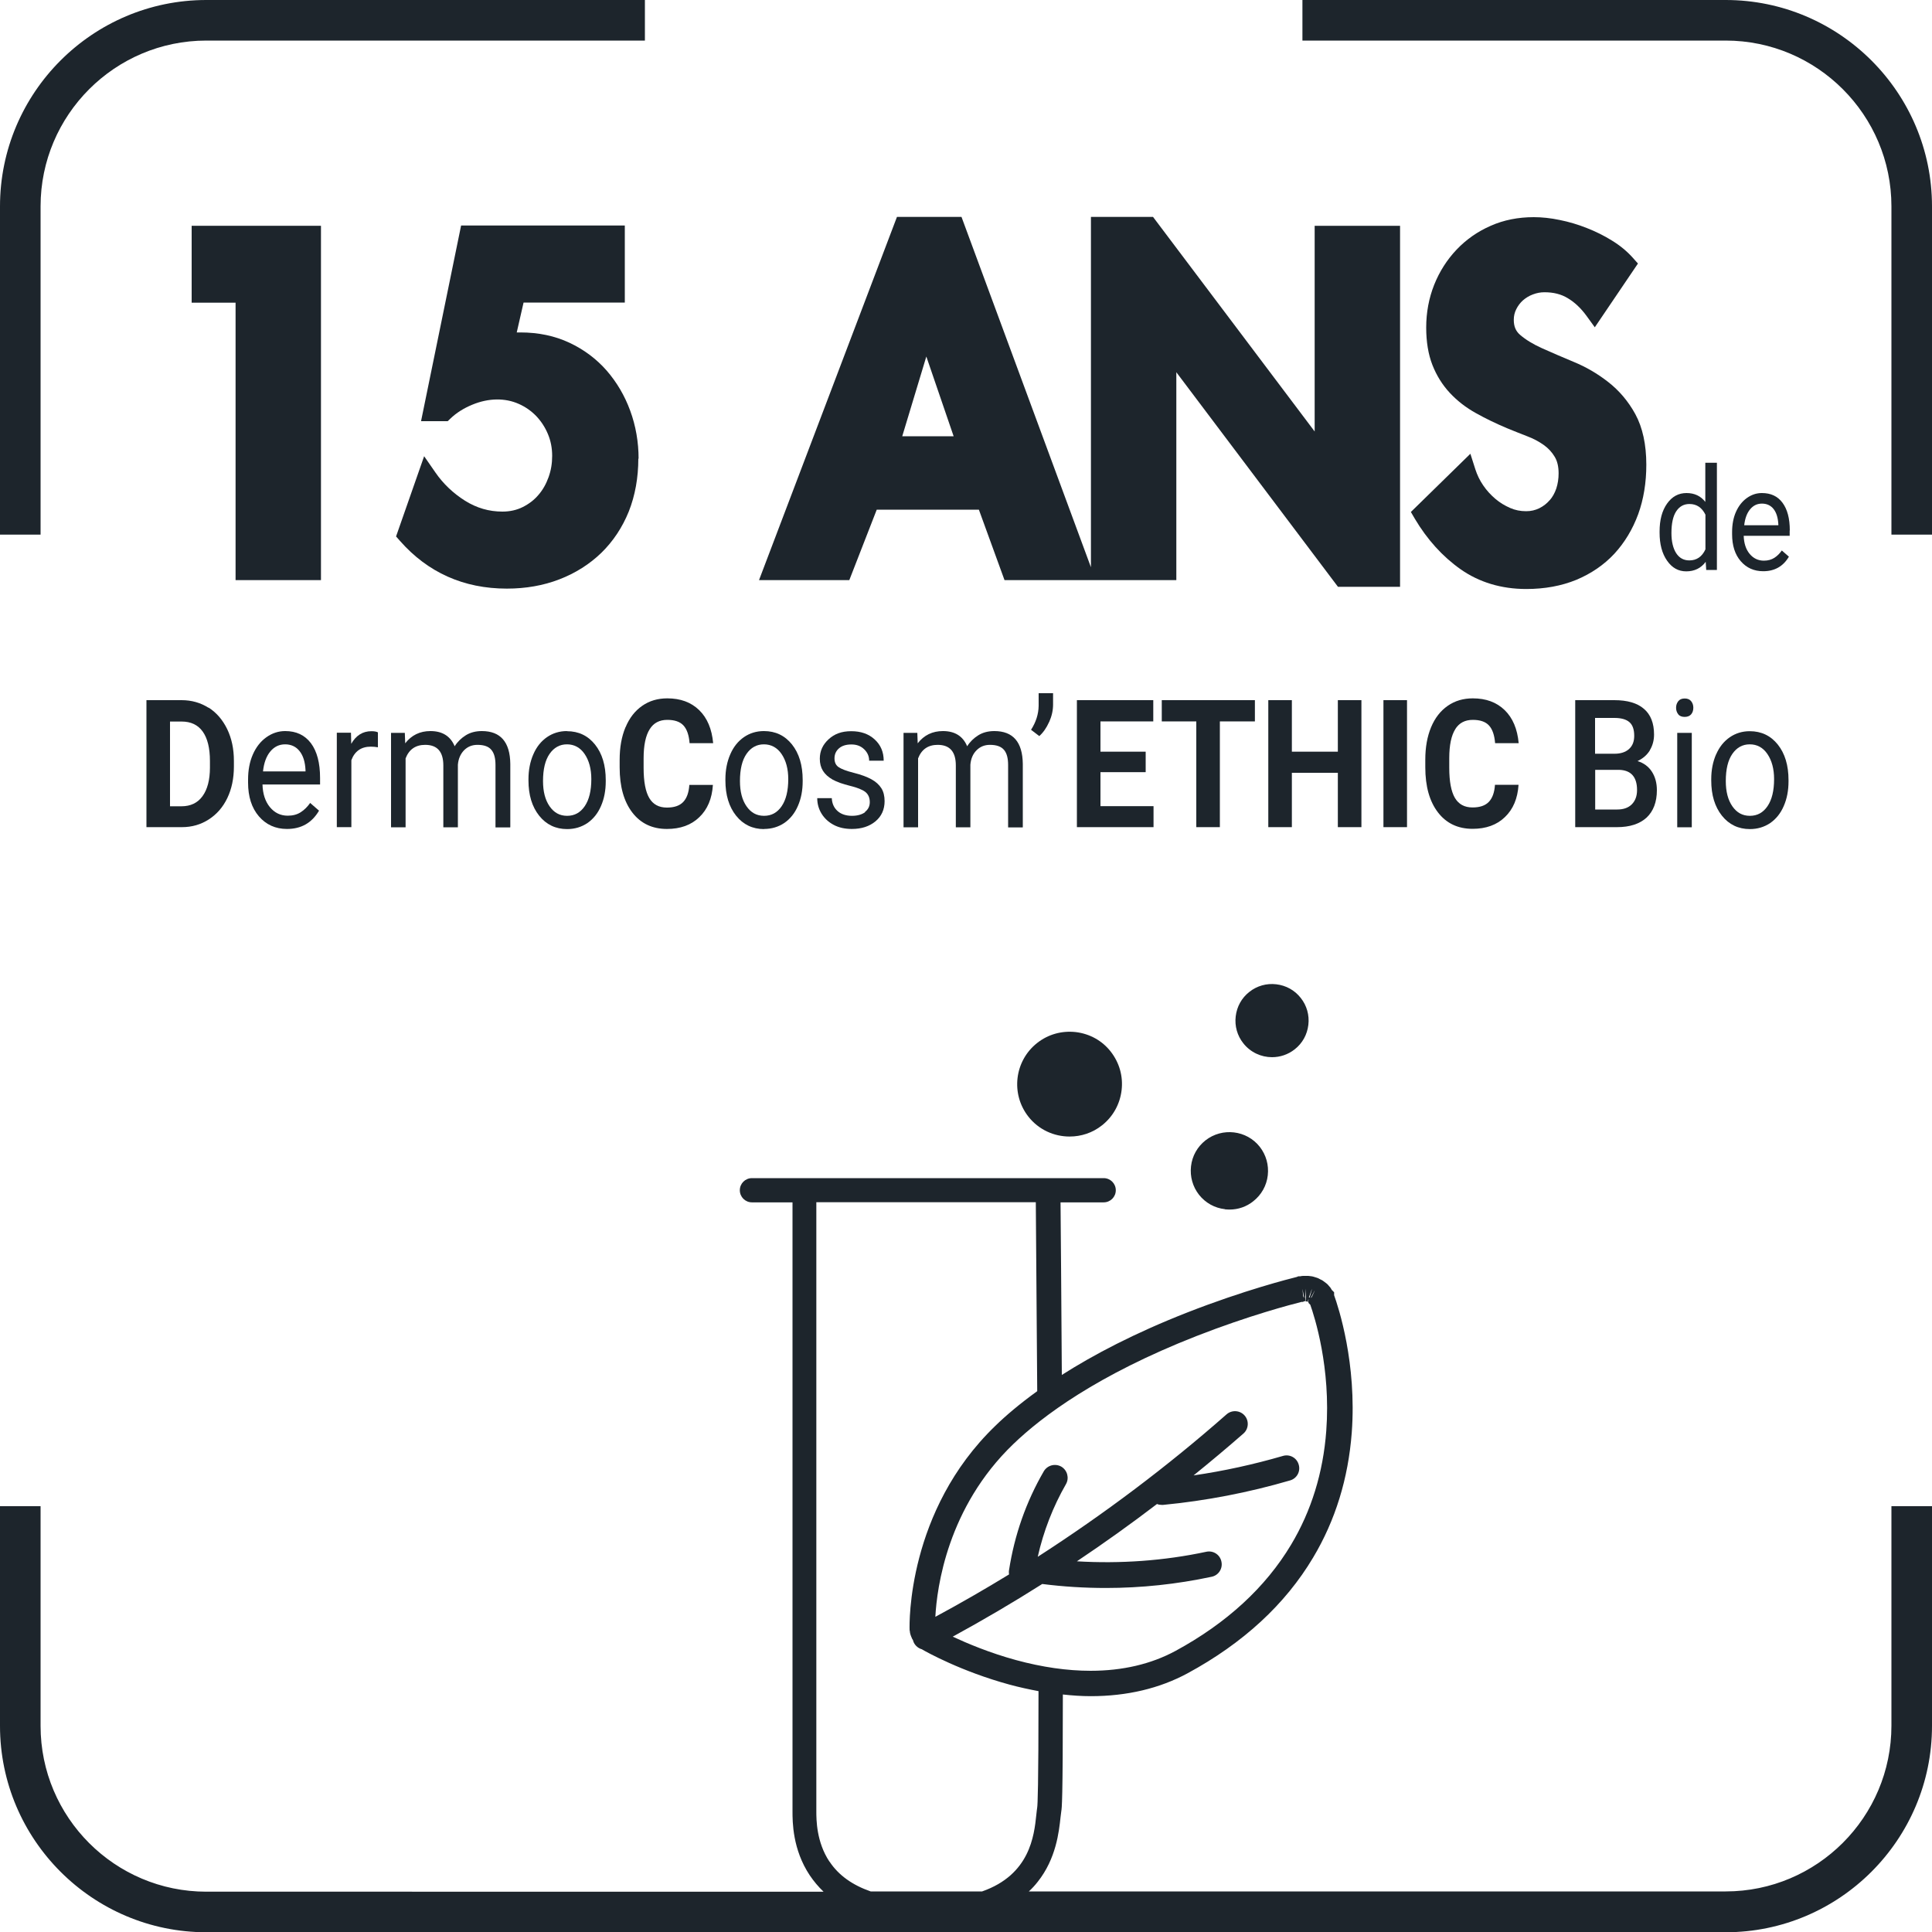
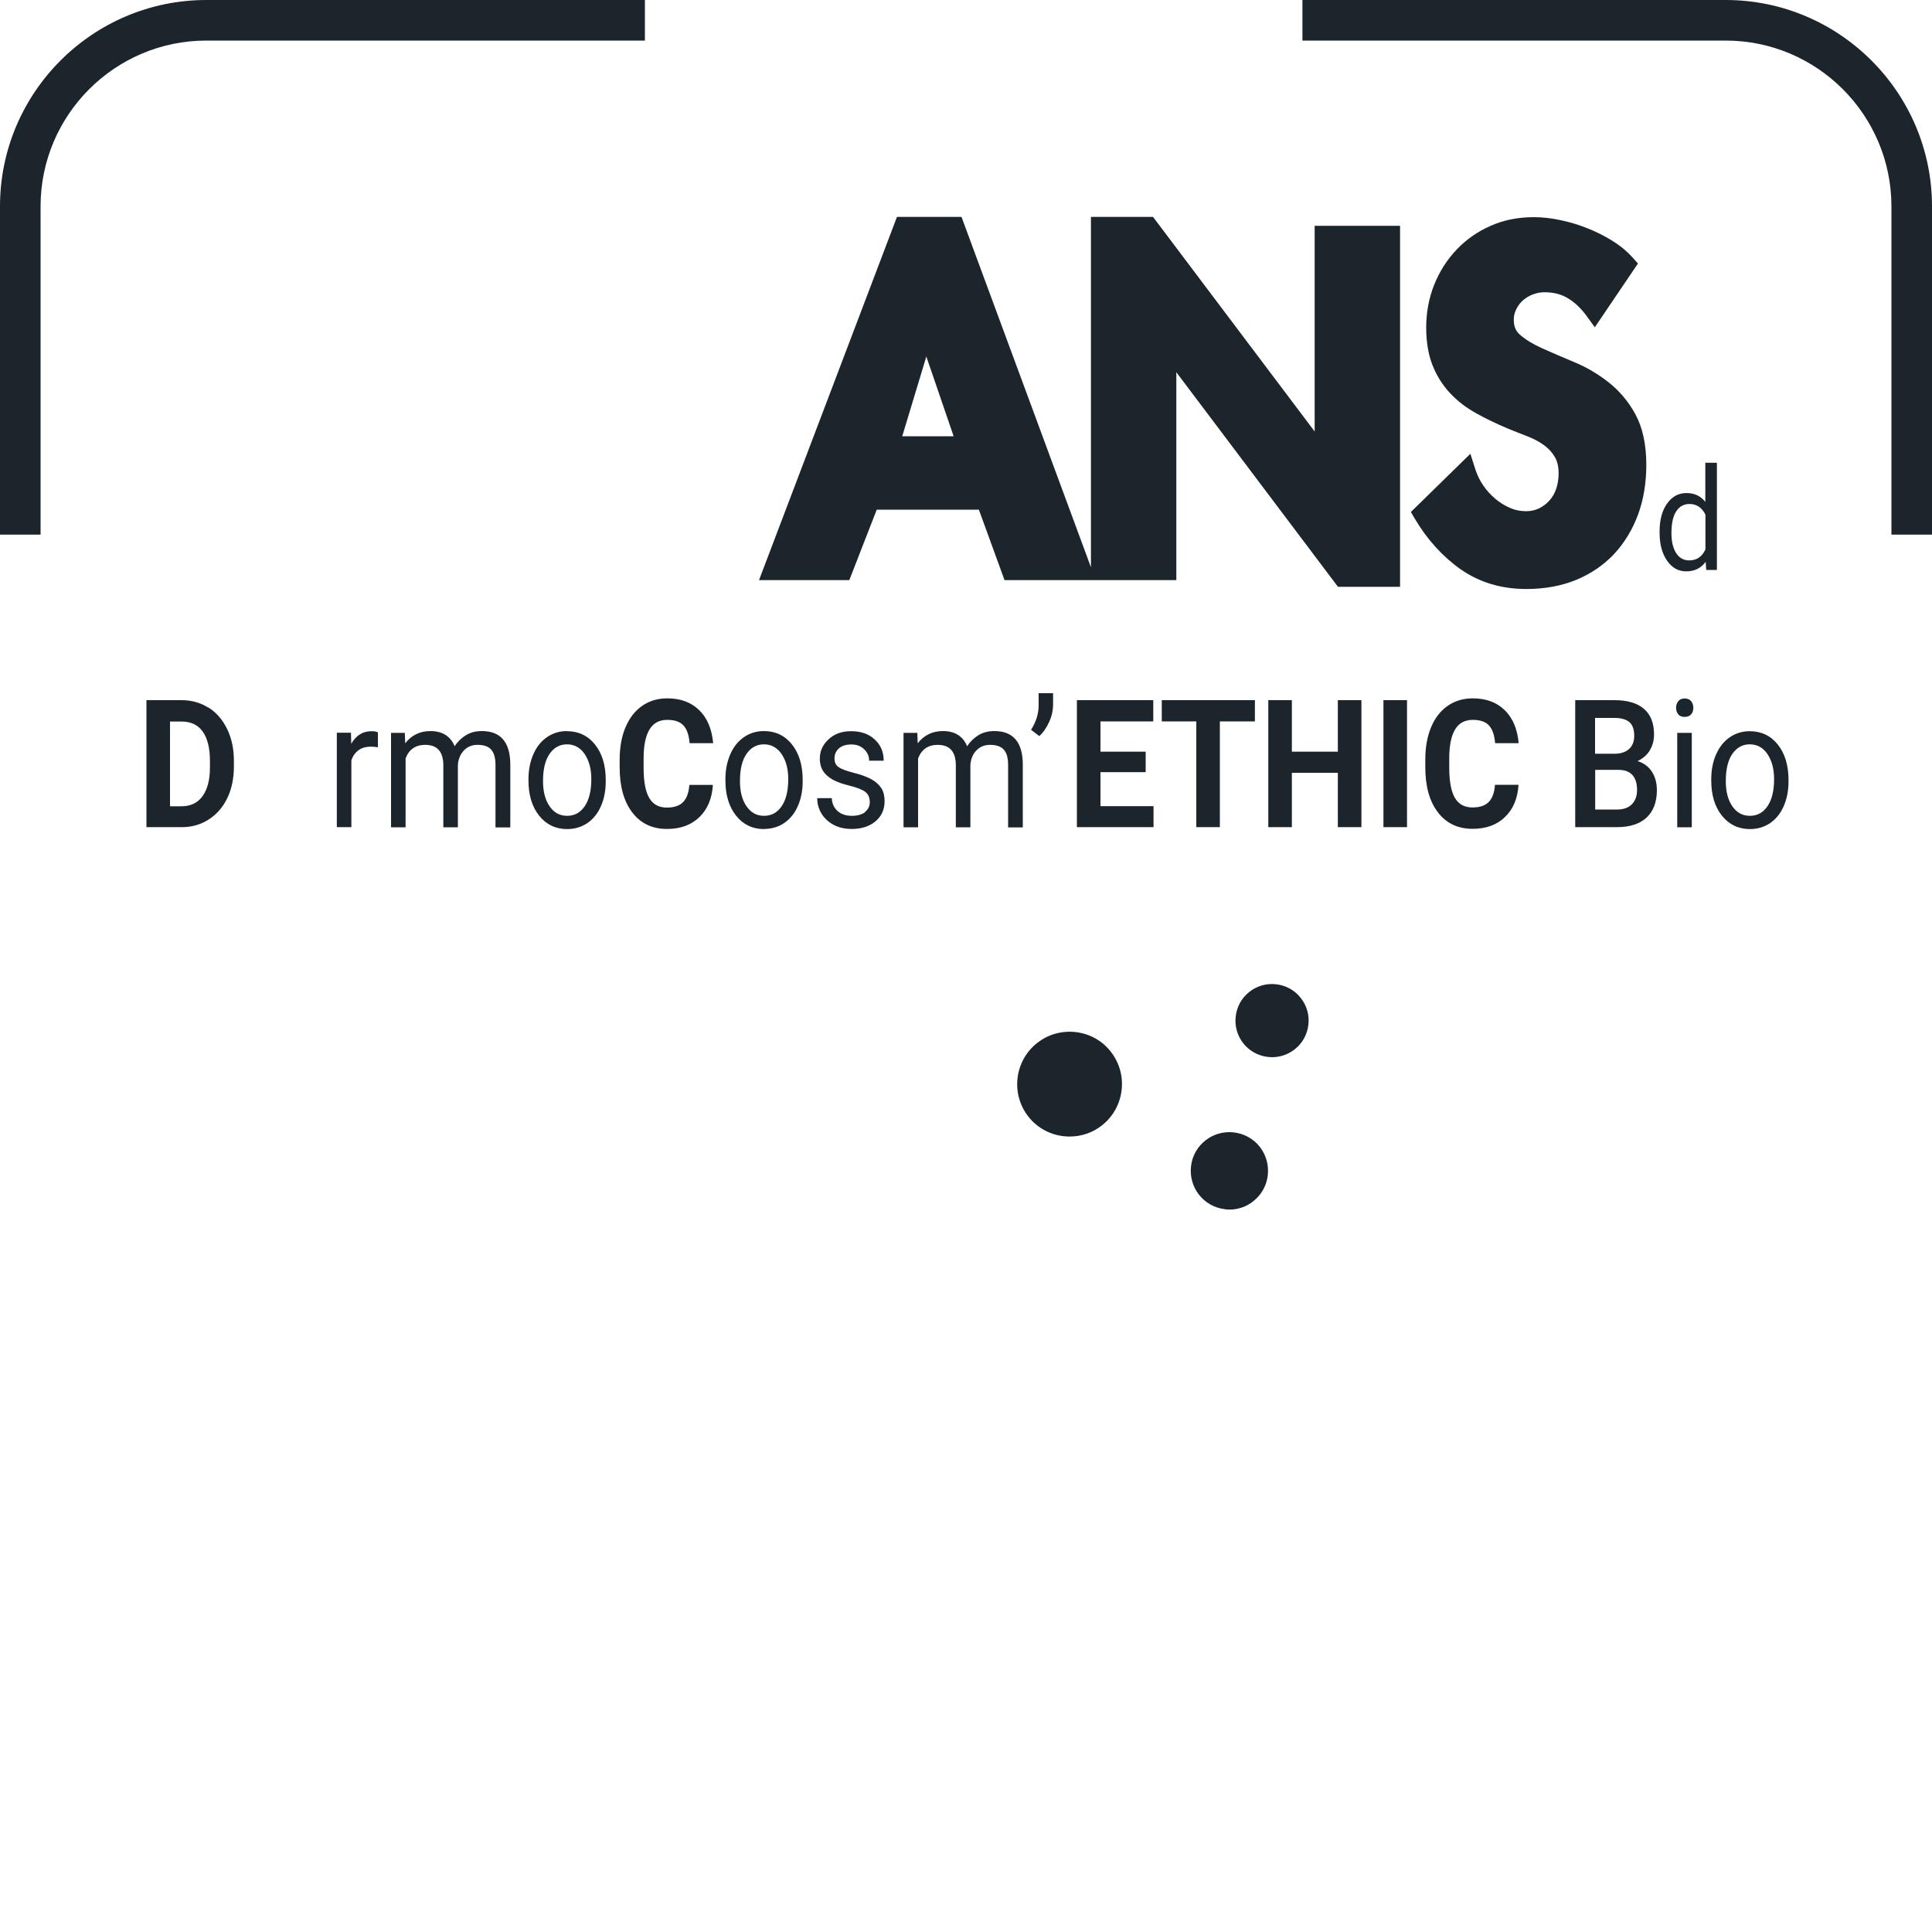
<svg xmlns="http://www.w3.org/2000/svg" id="a" viewBox="0 0 150 150">
  <defs>
    <style>.b{fill:#1d252c;}</style>
  </defs>
-   <polygon class="b" points="24.92 17.53 14.88 17.53 14.88 23.5 18.29 23.5 18.29 45.04 24.92 45.04 24.92 17.53" />
-   <path class="b" d="M49.58,35.62c0-1.3-.22-2.56-.65-3.73-.43-1.18-1.05-2.22-1.83-3.12-.79-.9-1.76-1.63-2.89-2.16-1.13-.53-2.4-.8-3.81-.8h-.28l.53-2.32h7.86v-5.98h-12.71l-3.11,15.19h2.07l.23-.22c.45-.43,1.02-.79,1.68-1.06,1.28-.53,2.56-.53,3.61-.06,.52,.23,.97,.55,1.35,.94,.38,.4,.69,.87,.91,1.4,.22,.52,.33,1.09,.33,1.69s-.09,1.13-.28,1.66c-.19,.53-.45,.99-.79,1.38-.33,.39-.74,.7-1.22,.94-.46,.23-.99,.35-1.57,.35-1.05,0-2-.28-2.9-.84-.92-.58-1.7-1.32-2.3-2.19l-.88-1.27-2.18,6.23,.3,.34c2.16,2.46,4.95,3.71,8.3,3.71,1.47,0,2.84-.24,4.08-.72,1.25-.48,2.35-1.18,3.26-2.06,.91-.89,1.63-1.97,2.13-3.21,.49-1.24,.74-2.62,.74-4.11Z" />
  <path class="b" d="M68.08,39.57h7.92l1.99,5.47h13.34V28.9l12.55,16.66h4.82V17.53h-6.63v15.97l-12.55-16.66h-4.82v27.2l-10.05-27.2h-5.01l-10.71,28.2h7.01l2.13-5.47Zm1.97-5.7l1.87-6.19,2.12,6.19h-4Z" />
  <path class="b" d="M120.33,38.82c-.23,.27-.5,.48-.82,.64-.31,.15-.64,.23-1.02,.23-.45,0-.85-.08-1.24-.25-.41-.18-.8-.41-1.15-.71-.35-.3-.67-.64-.94-1.04-.27-.39-.47-.81-.61-1.24l-.39-1.22-4.62,4.52,.31,.53c.95,1.6,2.14,2.92,3.54,3.91,1.45,1.02,3.17,1.54,5.11,1.54,1.43,0,2.73-.24,3.88-.71,1.15-.48,2.15-1.16,2.96-2.03,.8-.87,1.42-1.9,1.85-3.07,.42-1.16,.63-2.45,.63-3.84,0-1.57-.29-2.89-.85-3.92-.55-1.01-1.27-1.85-2.12-2.51-.82-.64-1.71-1.16-2.66-1.55-.86-.36-1.68-.71-2.46-1.06-.69-.31-1.27-.66-1.72-1.05-.33-.29-.48-.65-.48-1.16,0-.29,.06-.56,.19-.82,.14-.28,.31-.5,.52-.69,.22-.19,.47-.35,.77-.46,.29-.11,.58-.17,.9-.17,.71,0,1.3,.15,1.81,.46,.54,.32,1.02,.78,1.44,1.35l.66,.91,3.35-4.95-.41-.46c-.44-.49-.98-.94-1.62-1.33-.61-.38-1.26-.7-1.95-.97-.68-.27-1.39-.48-2.09-.62-.71-.15-1.39-.22-2.02-.22-1.2,0-2.33,.22-3.34,.67-1.01,.44-1.9,1.06-2.65,1.85-.74,.78-1.33,1.7-1.74,2.73-.41,1.03-.62,2.15-.62,3.32,0,1.1,.16,2.08,.48,2.9,.32,.82,.78,1.56,1.36,2.18,.57,.61,1.25,1.14,2.03,1.57,.73,.41,1.54,.8,2.39,1.16,.51,.21,1.04,.42,1.58,.63,.48,.18,.91,.41,1.29,.68,.35,.25,.63,.55,.85,.92,.2,.33,.3,.76,.3,1.28,0,.42-.06,.81-.18,1.18-.12,.35-.29,.66-.52,.92Z" />
  <path class="b" d="M132.41,38.98c-.36-.47-.85-.7-1.47-.7s-1.12,.27-1.51,.82-.58,1.27-.58,2.17v.08c0,.9,.19,1.62,.58,2.18s.88,.83,1.49,.83c.64,0,1.15-.25,1.51-.74l.04,.63h.83v-8.32h-.9v3.06Zm0,3.67c-.26,.57-.68,.86-1.25,.86-.44,0-.78-.19-1.02-.56s-.37-.9-.37-1.56c0-.74,.12-1.31,.37-1.69s.59-.57,1.03-.57c.56,0,.97,.28,1.24,.83v2.69Z" />
-   <path class="b" d="M138.96,41.19c0-.94-.19-1.65-.57-2.16s-.91-.75-1.6-.75c-.42,0-.81,.13-1.17,.39s-.64,.62-.84,1.07-.3,.98-.3,1.56v.18c0,.87,.22,1.57,.67,2.09s1.03,.78,1.75,.78c.88,0,1.55-.38,1.99-1.13l-.55-.48c-.17,.24-.36,.43-.58,.57s-.49,.22-.81,.22c-.45,0-.82-.18-1.11-.53s-.44-.82-.46-1.4h3.57v-.42Zm-.9-.41h-2.64c.06-.53,.21-.94,.46-1.24s.55-.44,.92-.44,.68,.14,.9,.42,.34,.67,.37,1.18v.08Z" />
  <path class="b" d="M16.19,54.95c-.62-.39-1.31-.59-2.09-.59h-2.73v9.86h2.75c.78,0,1.47-.2,2.09-.6s1.1-.95,1.44-1.66c.34-.71,.51-1.53,.51-2.44v-.45c0-.92-.17-1.73-.52-2.46-.35-.72-.83-1.28-1.44-1.67Zm.11,4.64c0,.97-.2,1.71-.58,2.23-.38,.52-.92,.78-1.64,.78h-.88v-6.58h.9c.72,0,1.27,.26,1.64,.78,.37,.52,.56,1.28,.56,2.28v.52Z" />
-   <path class="b" d="M24.85,60.4c0-1.17-.24-2.07-.71-2.7-.48-.63-1.14-.94-2-.94-.52,0-1.01,.16-1.46,.48-.45,.32-.8,.77-1.05,1.34-.25,.57-.37,1.22-.37,1.95v.23c0,1.09,.28,1.97,.84,2.62,.56,.65,1.29,.98,2.18,.98,1.11,0,1.93-.47,2.49-1.42l-.69-.6c-.21,.3-.45,.54-.73,.72-.28,.18-.61,.27-1.01,.27-.56,0-1.02-.22-1.39-.67-.36-.44-.55-1.03-.57-1.75h4.47v-.52Zm-1.13-.51h-3.3c.07-.66,.26-1.18,.57-1.55,.31-.37,.69-.55,1.15-.55s.85,.18,1.12,.53c.28,.35,.43,.84,.46,1.48v.09Z" />
  <path class="b" d="M27.27,57.74l-.02-.85h-1.1v7.33h1.13v-5.2c.26-.7,.77-1.05,1.51-1.05,.2,0,.38,.02,.55,.05v-1.16c-.11-.06-.28-.09-.5-.09-.68,0-1.2,.33-1.57,.98Z" />
  <path class="b" d="M39.62,64.22v-4.91c-.02-1.7-.76-2.55-2.21-2.55-.48,0-.9,.11-1.25,.33-.35,.22-.64,.5-.86,.85-.33-.79-.96-1.18-1.88-1.18-.82,0-1.47,.32-1.96,.95l-.03-.81h-1.07v7.33h1.13v-5.35c.27-.7,.78-1.05,1.52-1.05,.94,0,1.41,.53,1.41,1.6v4.8h1.13v-4.86c.04-.47,.21-.84,.48-1.12,.28-.28,.62-.42,1.04-.42,.51,0,.87,.13,1.08,.39,.22,.26,.32,.65,.32,1.18v4.84h1.13Z" />
  <path class="b" d="M44.02,56.76c-.58,0-1.1,.16-1.55,.47-.45,.31-.81,.75-1.06,1.33-.25,.57-.38,1.22-.38,1.94v.09c0,1.14,.28,2.05,.83,2.74,.55,.69,1.28,1.04,2.17,1.04,.59,0,1.12-.16,1.58-.47,.46-.32,.81-.76,1.05-1.32,.25-.57,.37-1.21,.37-1.92v-.09c0-1.15-.28-2.07-.83-2.76-.55-.69-1.28-1.04-2.18-1.04Zm1.38,5.83c-.34,.5-.79,.75-1.37,.75s-1.02-.25-1.36-.74c-.34-.49-.51-1.14-.51-1.96,0-.92,.17-1.62,.51-2.11,.34-.49,.79-.74,1.35-.74s1.03,.25,1.37,.75c.34,.5,.52,1.15,.52,1.95,0,.9-.17,1.6-.51,2.1Z" />
  <path class="b" d="M48.56,56.47c-.3,.72-.45,1.56-.45,2.51v.6c0,1.49,.33,2.65,.98,3.5,.65,.85,1.55,1.28,2.69,1.28,1.04,0,1.88-.3,2.51-.91,.64-.61,.99-1.44,1.06-2.51h-1.83c-.04,.6-.2,1.04-.48,1.33-.28,.29-.7,.43-1.26,.43-.63,0-1.08-.25-1.37-.74-.29-.49-.44-1.27-.44-2.34v-.74c0-1.02,.16-1.77,.47-2.26,.3-.49,.76-.73,1.37-.73,.56,0,.98,.14,1.25,.43,.27,.29,.43,.75,.48,1.38h1.83c-.1-1.1-.46-1.96-1.09-2.57s-1.45-.91-2.47-.91c-.74,0-1.39,.19-1.95,.58-.56,.39-.99,.94-1.29,1.66Z" />
  <path class="b" d="M59.32,64.36c.59,0,1.12-.16,1.58-.47,.46-.32,.81-.76,1.05-1.32,.25-.57,.37-1.21,.37-1.92v-.09c0-1.15-.28-2.07-.83-2.76-.55-.69-1.28-1.04-2.18-1.04-.58,0-1.1,.16-1.55,.47-.45,.31-.81,.75-1.06,1.33-.25,.57-.38,1.22-.38,1.94v.09c0,1.14,.28,2.05,.83,2.74,.55,.69,1.28,1.04,2.17,1.04Zm-1.36-5.83c.34-.49,.79-.74,1.35-.74s1.03,.25,1.37,.75c.34,.5,.52,1.15,.52,1.95,0,.9-.17,1.6-.51,2.1-.34,.5-.79,.75-1.37,.75s-1.02-.25-1.36-.74c-.34-.49-.51-1.14-.51-1.96,0-.92,.17-1.62,.51-2.11Z" />
  <path class="b" d="M67.18,63.05c-.26,.19-.6,.29-1.03,.29-.46,0-.84-.12-1.12-.37-.28-.25-.43-.58-.45-1h-1.13c0,.43,.11,.84,.34,1.21,.23,.37,.55,.66,.95,.87s.87,.31,1.4,.31c.75,0,1.36-.2,1.83-.59,.47-.39,.71-.92,.71-1.57,0-.39-.08-.73-.25-1-.17-.27-.43-.51-.78-.7-.35-.19-.81-.36-1.37-.5-.56-.14-.95-.29-1.17-.44-.22-.15-.32-.38-.32-.68,0-.32,.12-.58,.35-.78,.23-.2,.55-.3,.96-.3s.73,.12,.99,.37c.26,.25,.39,.54,.39,.89h1.13c0-.67-.23-1.22-.7-1.65-.47-.43-1.07-.64-1.82-.64s-1.3,.21-1.75,.62c-.46,.42-.69,.92-.69,1.52,0,.36,.08,.67,.24,.93,.16,.26,.41,.49,.74,.68,.34,.19,.79,.35,1.36,.49,.57,.14,.97,.3,1.2,.48,.23,.19,.34,.45,.34,.79,0,.32-.13,.58-.39,.77Z" />
  <path class="b" d="M79.41,64.22v-4.91c-.02-1.7-.76-2.55-2.21-2.55-.48,0-.9,.11-1.25,.33s-.64,.5-.86,.85c-.33-.79-.96-1.18-1.88-1.18-.82,0-1.47,.32-1.96,.95l-.03-.81h-1.07v7.33h1.13v-5.35c.27-.7,.78-1.05,1.52-1.05,.94,0,1.41,.53,1.41,1.6v4.8h1.13v-4.86c.04-.47,.2-.84,.48-1.12,.28-.28,.62-.42,1.04-.42,.51,0,.87,.13,1.09,.39,.22,.26,.32,.65,.32,1.18v4.84h1.13Z" />
  <path class="b" d="M81.46,56.05c.2-.45,.3-.9,.3-1.35v-.88h-1.12v.98c-.01,.65-.21,1.27-.59,1.86l.64,.49c.31-.28,.56-.64,.76-1.09Z" />
  <polygon class="b" points="89.56 62.59 85.44 62.59 85.44 59.95 88.95 59.95 88.95 58.36 85.44 58.36 85.44 56.01 89.54 56.01 89.54 54.36 83.61 54.36 83.61 64.22 89.56 64.22 89.56 62.59" />
  <polygon class="b" points="94.71 64.22 94.71 56.01 97.43 56.01 97.43 54.36 90.2 54.36 90.2 56.01 92.88 56.01 92.88 64.22 94.71 64.22" />
  <polygon class="b" points="105.7 64.22 105.7 54.36 103.87 54.36 103.87 58.36 100.3 58.36 100.3 54.36 98.47 54.36 98.47 64.22 100.3 64.22 100.3 60 103.87 60 103.87 64.22 105.7 64.22" />
  <rect class="b" x="107.41" y="54.36" width="1.83" height="9.86" />
  <path class="b" d="M112.98,56.62c.3-.49,.76-.73,1.37-.73,.56,0,.98,.14,1.25,.43,.27,.29,.43,.75,.48,1.38h1.83c-.1-1.1-.46-1.96-1.09-2.57s-1.45-.91-2.47-.91c-.74,0-1.39,.19-1.95,.58-.56,.39-.99,.94-1.29,1.66-.3,.72-.45,1.56-.45,2.51v.6c0,1.49,.33,2.65,.98,3.5,.65,.85,1.55,1.28,2.69,1.28,1.04,0,1.88-.3,2.51-.91,.64-.61,.99-1.44,1.06-2.51h-1.83c-.04,.6-.2,1.04-.48,1.33-.28,.29-.7,.43-1.26,.43-.63,0-1.08-.25-1.37-.74-.29-.49-.44-1.27-.44-2.34v-.74c0-1.02,.16-1.77,.47-2.26Z" />
  <path class="b" d="M128.09,58.25c.22-.36,.33-.77,.33-1.22,0-.88-.26-1.55-.79-2-.52-.45-1.29-.67-2.29-.67h-3.04v9.86h3.24c1,0,1.76-.25,2.3-.74,.53-.5,.8-1.21,.8-2.13,0-.56-.13-1.04-.39-1.44-.26-.4-.63-.67-1.11-.82,.42-.2,.74-.48,.96-.84Zm-4.25-2.51h1.5c.53,0,.92,.11,1.17,.33,.25,.22,.37,.57,.37,1.06,0,.44-.13,.78-.41,1.03-.27,.24-.65,.36-1.12,.36h-1.51v-2.77Zm2.85,6.71c-.27,.27-.65,.4-1.13,.4h-1.71v-3.08h1.84c.94,.02,1.41,.55,1.41,1.57,0,.47-.14,.84-.41,1.11Z" />
  <path class="b" d="M131.3,54.44c-.11-.14-.28-.21-.5-.21s-.39,.07-.5,.21c-.11,.14-.17,.31-.17,.51s.06,.37,.17,.51,.28,.2,.5,.2,.39-.07,.5-.2,.17-.3,.17-.51-.06-.37-.17-.51Z" />
  <rect class="b" x="130.22" y="56.9" width="1.13" height="7.33" />
  <path class="b" d="M133.24,58.56c-.25,.57-.38,1.22-.38,1.94v.09c0,1.14,.28,2.05,.83,2.74,.55,.69,1.28,1.04,2.17,1.04,.59,0,1.12-.16,1.58-.47,.46-.32,.81-.76,1.05-1.32,.25-.57,.37-1.21,.37-1.92v-.09c0-1.15-.28-2.07-.83-2.76-.55-.69-1.28-1.04-2.18-1.04-.58,0-1.1,.16-1.55,.47-.45,.31-.81,.75-1.06,1.33Zm2.61-.77c.57,0,1.03,.25,1.37,.75,.34,.5,.52,1.15,.52,1.95,0,.9-.17,1.6-.51,2.1-.34,.5-.79,.75-1.37,.75s-1.02-.25-1.36-.74c-.34-.49-.51-1.14-.51-1.96,0-.92,.17-1.62,.51-2.11,.34-.49,.79-.74,1.35-.74Z" />
  <path class="b" d="M3.15,16.02c0-7.1,5.78-12.87,12.87-12.87H50.07V0H16.02C7.19,0,0,7.19,0,16.02v25.49H3.15V16.02Z" />
  <path class="b" d="M133.98,0h-32.86V3.15h32.86c7.1,0,12.87,5.78,12.87,12.87v25.49h3.15V16.02c0-8.83-7.19-16.02-16.02-16.02Z" />
-   <path class="b" d="M146.85,133.98c0,7.1-5.77,12.87-12.87,12.87h-54.1c.25-.23,.48-.48,.69-.75,1.43-1.8,1.65-3.89,1.77-5.01,.02-.19,.04-.35,.06-.48,.04-.22,.12-.73,.12-9.05,.73,.08,1.46,.13,2.16,.13h0c2.82,0,5.35-.6,7.53-1.78,4.3-2.33,7.58-5.35,9.74-8.98,1.73-2.89,2.73-6.15,3-9.7,.4-5.37-1.03-9.73-1.37-10.67v-.23l-.18-.18c-.03-.05-.06-.11-.1-.17-.04-.05-.08-.1-.13-.15-.05-.06-.09-.11-.15-.16-.05-.04-.1-.08-.17-.13-.05-.04-.1-.08-.15-.11-.06-.04-.12-.07-.19-.1-.05-.03-.11-.06-.15-.08-.06-.03-.13-.05-.23-.08-.05-.02-.1-.03-.16-.05-.06-.02-.13-.03-.23-.04-.05,0-.11-.02-.16-.02-.06,0-.13,0-.24,0-.05,0-.11,0-.16,0-.07,0-.13,.01-.23,.03h-.15l-.11,.05c-.56,.14-4.09,1.03-8.51,2.76-4.11,1.61-7.29,3.29-9.74,4.85-.04-6.19-.08-11.35-.1-13.4h3.35c.52,0,.94-.42,.94-.94s-.42-.94-.94-.94h-27.31c-.52,0-.94,.42-.94,.94s.42,.94,.94,.94h3.15v47.28c0,.81,0,2.96,1.34,4.97,.31,.46,.67,.89,1.07,1.27H16.02c-7.1,0-12.87-5.77-12.87-12.87v-17.06H0v17.06c0,8.83,7.19,16.02,16.02,16.02h117.96c8.83,0,16.02-7.19,16.02-16.02v-17.06h-3.15v17.06Zm-44.78-33.76l-.21,.46-.05,.07h-.03l.28-.53Zm-.22-.1l-.16,.58-.02,.04h-.05l.22-.63Zm-.61,.54v.12l-.06-.15-.06-.57,.12,.61Zm-8.37,3.08c4.14-1.62,7.46-2.48,8.18-2.66h.11l.1-.05h.07v-.03h.01v-.02l.03-.94,.03,.64-.04,.35,.16,.03,.07-.19v.08l-.05,.11,.05,.03v.07l.14,.14c.32,.9,1.61,4.87,1.24,9.8-.24,3.23-1.16,6.21-2.73,8.83-1.98,3.31-5,6.09-8.98,8.25-1.89,1.02-4.1,1.54-6.59,1.54h0c-1.81,0-3.76-.28-5.78-.83-2.06-.56-3.8-1.3-4.92-1.82,2.36-1.29,4.68-2.65,6.95-4.09,1.64,.21,3.29,.31,4.94,.31,2.75,0,5.49-.29,8.21-.87,.54-.11,.88-.64,.76-1.18-.11-.54-.64-.88-1.18-.76-3.27,.7-6.68,.94-10.04,.74,2.12-1.42,4.19-2.9,6.22-4.45,.11,.05,.24,.07,.37,.07,.03,0,.06,0,.1,0,3.33-.32,6.65-.96,9.86-1.9,.53-.15,.83-.7,.67-1.23-.15-.53-.7-.83-1.23-.67-2.27,.66-4.59,1.17-6.93,1.51,1.31-1.06,2.6-2.14,3.87-3.25,.41-.36,.45-.99,.09-1.4-.36-.41-.99-.45-1.4-.09-4.6,4.05-9.51,7.74-14.66,11.06,.44-1.97,1.19-3.9,2.19-5.64,.27-.47,.11-1.08-.36-1.36-.48-.27-1.08-.11-1.36,.36-1.38,2.38-2.28,4.96-2.7,7.68-.02,.11-.01,.23,0,.33-1.88,1.15-3.79,2.25-5.72,3.29,.12-2.28,.94-8.49,6.04-13.4,2.25-2.17,6.54-5.38,14.21-8.39Zm-28.47,40.8c-1.02-1.53-1.02-3.27-1.02-3.92v-47.28h17.04c.02,2.17,.06,7.91,.11,14.67-1.37,.99-2.44,1.9-3.25,2.69-6.86,6.61-6.67,15.4-6.66,15.79,0,.05,0,.11,.02,.16,0,.07,.02,.13,.03,.19,.02,.07,.04,.14,.07,.21,.03,.07,.05,.13,.08,.19,.02,.03,.04,.06,.06,.09,.02,.07,.04,.15,.08,.22,.13,.25,.36,.43,.62,.5l.06,.04c.3,.17,2.99,1.68,6.73,2.7,.77,.21,1.52,.37,2.26,.51,0,7.52-.07,8.82-.1,9.02-.02,.16-.05,.35-.07,.58-.17,1.64-.5,4.65-4.21,5.95h-8.65c-1.41-.49-2.49-1.25-3.19-2.31Z" />
  <path class="b" d="M83.05,88.24c.88,0,1.77-.28,2.51-.87,.85-.67,1.39-1.64,1.52-2.72,.13-1.08-.17-2.14-.84-3s-1.64-1.39-2.72-1.52c-1.08-.12-2.14,.17-3,.85-1.76,1.39-2.06,3.95-.68,5.71,.8,1.02,1.99,1.55,3.2,1.55Z" />
  <path class="b" d="M95.1,93.89c.12,.01,.24,.02,.36,.02,.67,0,1.32-.22,1.85-.65,.63-.5,1.03-1.21,1.12-2.01,.09-.8-.13-1.58-.62-2.21-1.02-1.3-2.92-1.52-4.22-.5-.63,.5-1.03,1.21-1.12,2.01-.09,.8,.13,1.58,.62,2.21,.5,.63,1.21,1.03,2.01,1.12Z" />
  <path class="b" d="M100.52,81.47c.6-.47,.97-1.14,1.06-1.9,.09-.75-.12-1.5-.59-2.09-.47-.6-1.14-.97-1.9-1.06-.75-.09-1.5,.12-2.09,.59-.6,.47-.97,1.14-1.06,1.9-.09,.75,.12,1.5,.59,2.09,.56,.71,1.39,1.08,2.23,1.08,.62,0,1.24-.2,1.76-.61Z" />
</svg>